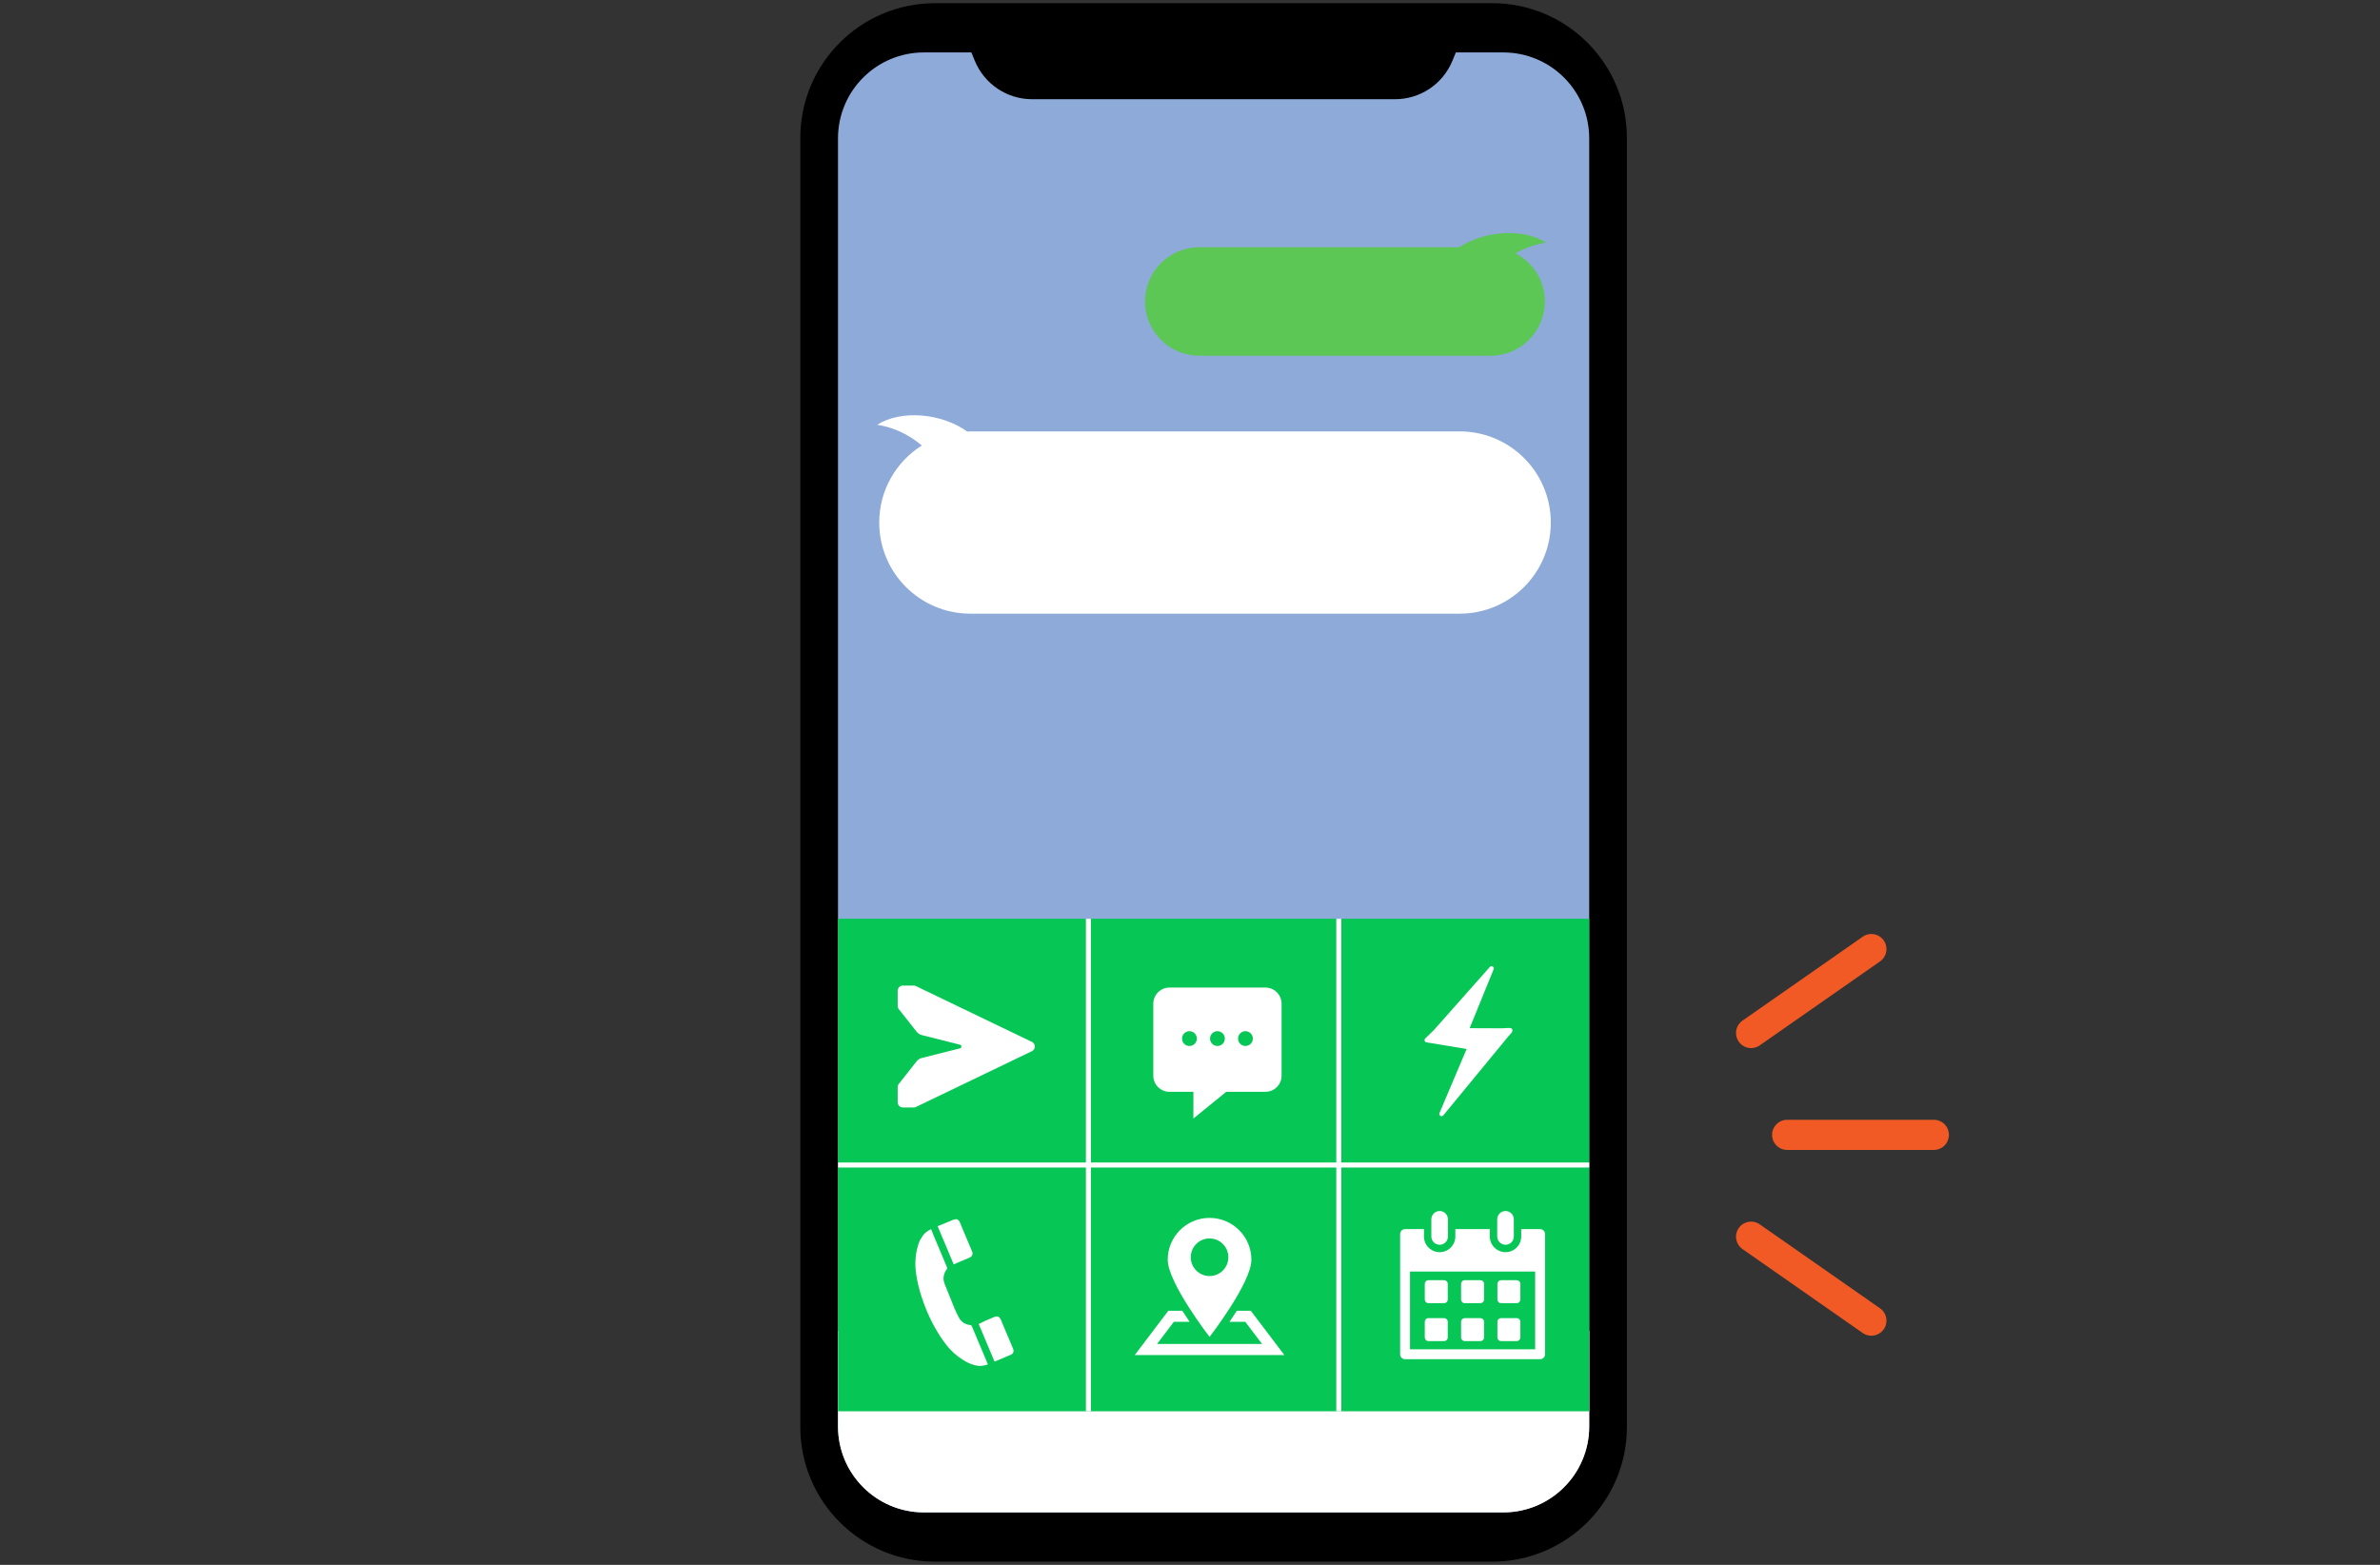
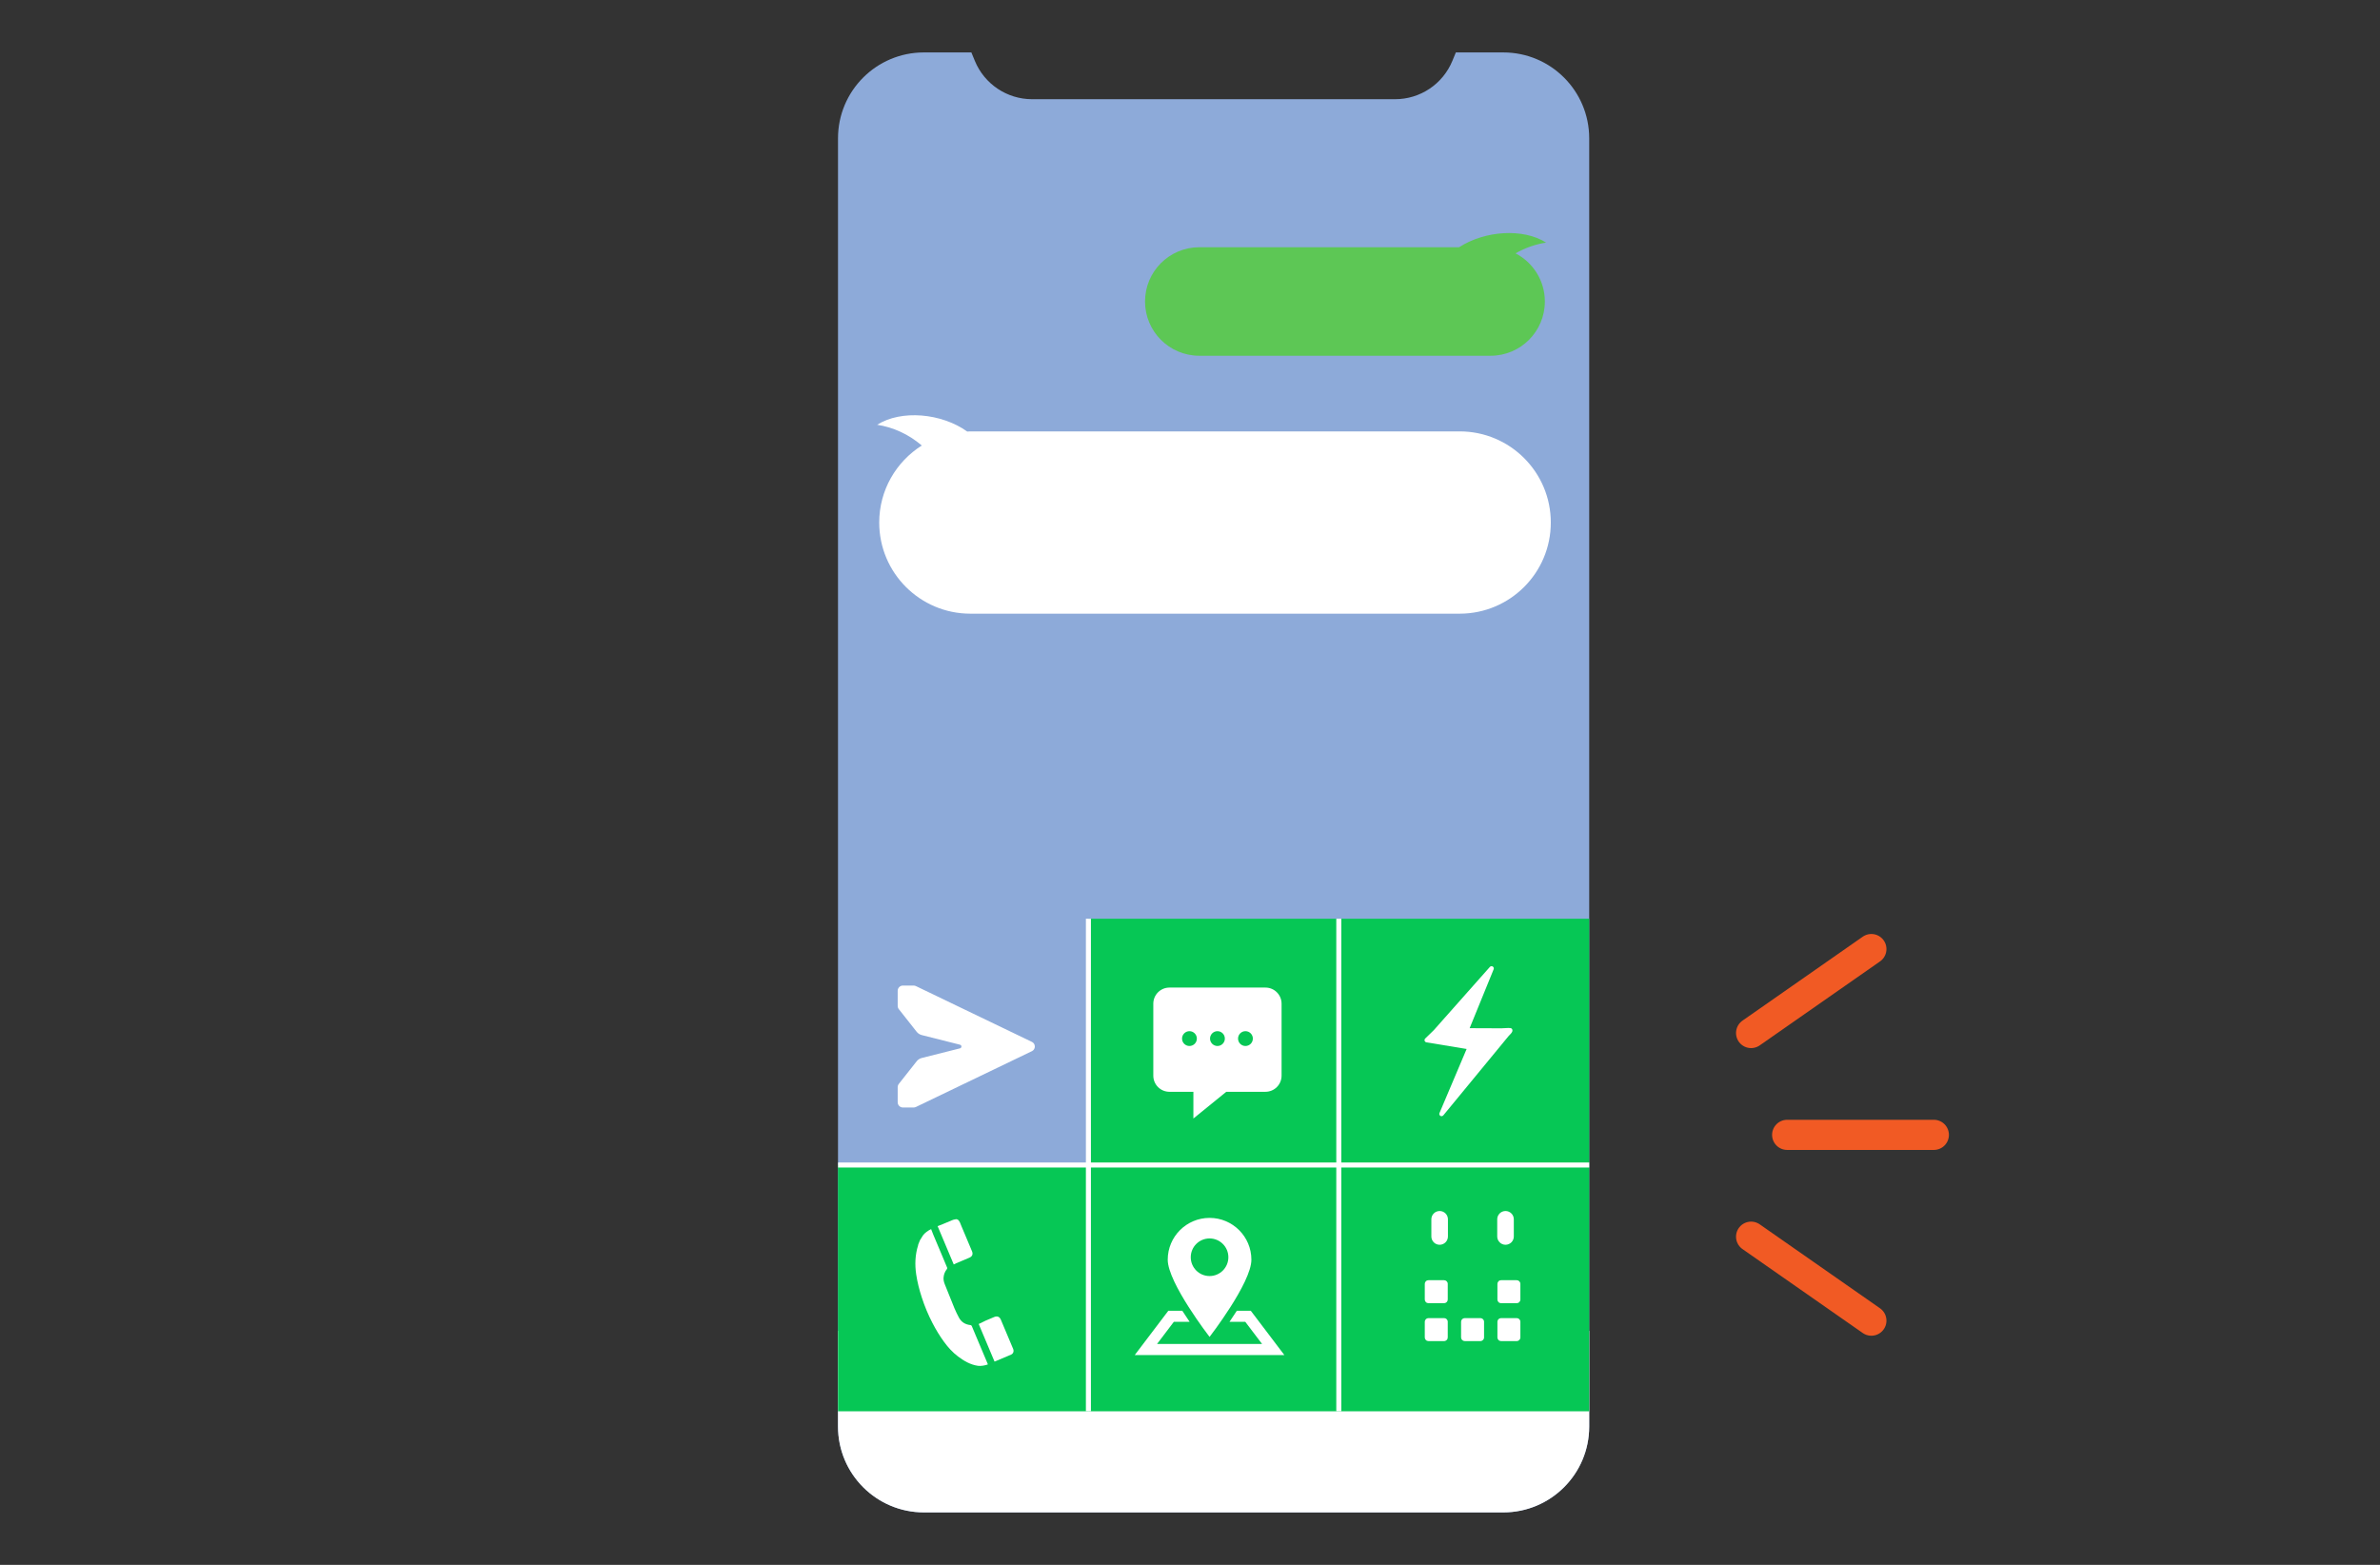
<svg xmlns="http://www.w3.org/2000/svg" version="1.1" viewBox="0 0 365 240">
  <rect x="0" y="0" width="365" height="240" fill="#333333" stroke="none" />
  <defs>
    <style>
      .st0 {
        stroke: #f15a24;
        stroke-linecap: round;
        stroke-linejoin: round;
        stroke-width: 4.625px;
      }

      .st0, .st1 {
        fill: none;
      }

      .st2 {
        fill: #fff;
      }

      .st3 {
        fill: #5dc755;
      }

      .st4 {
        fill: #8daad9;
      }

      .st1 {
        stroke: #fff;
        stroke-miterlimit: 10;
        stroke-width: .771px;
      }

      .st5 {
        fill: #06c755;
      }
    </style>
  </defs>
  <g>
    <g>
-       <path d="M143.387.489h85.465c11.397,0,20.65,9.253,20.65,20.65v197.718c0,11.398-9.254,20.653-20.653,20.653h-85.462c-11.397,0-20.65-9.253-20.65-20.65V21.14c0-11.397,9.253-20.65,20.65-20.65Z" />
      <path class="st4" d="M230.548,8.041h-7.277l-.529,1.286c-1.464,3.562-4.933,5.888-8.785,5.888h-55.675c-3.849,0-7.32-2.327-8.782-5.888l-.529-1.286h-7.278c-7.276,0-13.175,5.899-13.175,13.175v197.565c0,7.276,5.899,13.175,13.175,13.175h88.855c7.276,0,13.175-5.899,13.175-13.175V21.216c0-7.276-5.899-13.175-13.175-13.175Z" />
      <path class="st2" d="M223.856,66.163h-75.04c-.162,0-.319.019-.479.024-3.953-2.834-10.135-3.372-13.814-1.039,2.451.372,4.835,1.453,6.843,3.18-3.918,2.477-6.528,6.835-6.528,11.813,0,7.72,6.258,13.978,13.978,13.978h75.04c7.72,0,13.978-6.258,13.978-13.978s-6.258-13.978-13.978-13.978Z" />
      <path class="st3" d="M232.427,38.856c1.475-.846,3.067-1.403,4.688-1.649-3.536-2.242-9.39-1.839-13.349.712h-39.84c-4.596,0-8.322,3.726-8.322,8.321h0c0,4.596,3.726,8.322,8.322,8.322h44.673c4.596,0,8.322-3.726,8.322-8.321h0c0-3.214-1.825-5.998-4.493-7.384Z" />
    </g>
    <path class="st2" d="M128.518,204.116v14.666c0,7.276,5.899,13.175,13.175,13.175h88.855c7.276,0,13.175-5.899,13.175-13.175v-14.666h-115.205Z" />
    <g>
-       <rect class="st5" x="128.518" y="140.906" width="38.402" height="37.771" />
      <rect class="st5" x="166.92" y="140.906" width="38.402" height="37.771" />
      <rect class="st5" x="205.321" y="140.906" width="38.402" height="37.771" />
      <rect class="st5" x="128.518" y="178.678" width="38.402" height="37.771" />
      <rect class="st5" x="166.92" y="178.678" width="38.402" height="37.771" />
      <rect class="st5" x="205.321" y="178.678" width="38.402" height="37.771" />
    </g>
    <g>
      <line class="st1" x1="166.92" y1="216.449" x2="166.92" y2="140.906" />
      <line class="st1" x1="205.321" y1="216.449" x2="205.321" y2="140.906" />
      <line class="st1" x1="128.532" y1="178.678" x2="243.723" y2="178.678" />
    </g>
    <path class="st2" d="M140.117,151.155h-1.645c-.442,0-.801.358-.801.801v2.322c0,.18.061.355.172.496l2.737,3.47c.196.249.47.426.777.504l5.872,1.48c.289.073.289.484,0,.557l-5.872,1.48c-.308.078-.581.255-.777.504l-2.737,3.47c-.111.141-.172.316-.172.496v2.322c0,.442.358.801.801.801h1.645c.12,0,.239-.027.347-.079l17.815-8.571c.566-.295.566-1.105,0-1.4l-17.815-8.571c-.108-.052-.227-.079-.347-.079Z" />
    <g>
      <path class="st2" d="M194.074,151.465h-14.73c-1.365,0-2.471,1.106-2.471,2.471v11.041c0,1.365,1.106,2.471,2.471,2.471h3.676v4.098l5.044-4.098h6.009c1.365,0,2.471-1.106,2.471-2.471v-11.041c0-1.365-1.106-2.471-2.471-2.471Z" />
      <g>
        <circle class="st5" cx="182.415" cy="159.287" r="1.136" />
        <path class="st5" d="M186.709,160.423c.628,0,1.136-.509,1.136-1.136s-.509-1.136-1.136-1.136-1.136.509-1.136,1.136.509,1.136,1.136,1.136Z" />
        <circle class="st5" cx="191.004" cy="159.287" r="1.136" />
      </g>
    </g>
    <path class="st2" d="M220.899,171.14c.056.033.118.05.18.05.101,0,.2-.044.268-.127.597-.726,1.195-1.451,1.792-2.177,1.285-1.561,2.57-3.121,3.854-4.682l3.644-4.427.722-.877c.179-.217.457-.417.56-.684.066-.173.03-.4-.13-.493-.072-.042-.158-.051-.241-.056-.398-.024-.794.038-1.191.038-.426,0-.852,0-1.278,0-1.231,0-2.461-.014-3.692-.015l3.68-9.03c.064-.157.005-.337-.138-.426-.144-.089-.331-.063-.443.065l-8.602,9.702-1.309,1.271c-.094.091-.129.228-.089.353s.145.217.275.239l6.164,1.015-4.164,9.828c-.067.159-.008.343.14.432Z" />
    <g>
      <path class="st2" d="M142.798,188.51c-.447.202-.994.598-1.243.956-.165.237-.309.49-.462.736-.09.221-.18.442-.27.664-.008.045-.01.092-.024.135-.458,1.464-.514,2.955-.289,4.461.179,1.197.481,2.366.854,3.517.44,1.359.986,2.674,1.645,3.942.522,1.004,1.104,1.971,1.773,2.884.615.84,1.308,1.609,2.144,2.236.921.691,1.899,1.27,3.068,1.434.425.06,1.085-.05,1.506-.214-.022-.062-.038-.115-.059-.166-.077-.187-.157-.373-.235-.559-.397-.941-.794-1.881-1.19-2.822-.322-.764-.648-1.527-.963-2.294-.053-.128-.117-.181-.256-.197-.773-.089-1.371-.462-1.739-1.154-.245-.462-.479-.932-.679-1.414-.506-1.221-.99-2.45-1.481-3.677-.13-.325-.218-.659-.195-1.014.032-.497.205-.937.515-1.328.04-.05.066-.151.043-.205-.278-.681-.566-1.359-.852-2.037-.427-1.012-.856-2.024-1.28-3.037-.116-.276-.218-.558-.33-.845Z" />
      <path class="st2" d="M146.645,193.744c.587-.25,1.415-.598,2.003-.845.467-.196.61-.542.416-1.005-.546-1.3-1.089-2.601-1.641-3.899-.136-.321-.221-.673-.498-.919-.077-.031-.154-.063-.231-.094-.176.033-.362.041-.527.104-.449.172-1.128.471-1.573.654-.272.112-.546.217-.799.317.834,1.98,1.653,3.924,2.473,5.872.117-.058.243-.129.376-.185Z" />
      <path class="st2" d="M152.585,208.804c.744-.314,1.73-.722,2.471-1.045.341-.148.464-.504.326-.866-.052-.135-.112-.268-.168-.402-.575-1.366-1.148-2.733-1.726-4.097-.195-.459-.553-.597-1.013-.405-.358.15-.959.394-1.313.555-.362.165-.715.347-1.067.519.789,1.873,1.606,3.812,2.426,5.759.016-.004.042-.008.065-.018Z" />
    </g>
    <g>
      <path class="st2" d="M195.938,206.46l-4.116-5.429h-2.142c-.006.009-.012.019-.018.028-.375.589-.748,1.15-1.103,1.669h2.419l2.574,3.395h-16.105l2.574-3.395h2.419c-.36-.527-.739-1.098-1.12-1.698h-2.143l-5.149,6.791h22.941l-1.033-1.362Z" />
      <path class="st2" d="M191.915,193.204c0-3.543-2.872-6.415-6.415-6.415s-6.415,2.872-6.415,6.415,6.415,11.836,6.415,11.836c0,0,6.415-8.293,6.415-11.836ZM182.616,192.823c0-1.593,1.291-2.884,2.884-2.884s2.884,1.291,2.884,2.884-1.292,2.884-2.884,2.884-2.884-1.291-2.884-2.884Z" />
    </g>
    <g>
      <path class="st2" d="M230.203,205.682h2.407c.146,0,.29-.06.393-.163.104-.104.164-.248.164-.395v-2.406c0-.147-.06-.29-.164-.395-.103-.104-.247-.163-.393-.163h-2.407c-.147,0-.291.06-.394.163-.104.105-.163.248-.163.395v2.406c0,.147.06.291.163.395.103.104.247.163.394.163Z" />
      <path class="st2" d="M230.203,199.869h2.407c.146,0,.29-.059.393-.164.104-.104.164-.247.164-.394v-2.407c0-.147-.06-.29-.164-.394-.103-.104-.247-.164-.393-.164h-2.407c-.147,0-.291.06-.394.164-.104.104-.163.247-.163.394v2.407c0,.147.06.29.163.394.103.105.247.164.394.164Z" />
-       <path class="st2" d="M224.633,199.869h2.407c.147,0,.29-.059.393-.164.104-.104.164-.247.164-.394v-2.407c0-.147-.06-.29-.164-.394-.103-.104-.246-.164-.393-.164h-2.407c-.146,0-.29.06-.394.164s-.164.247-.164.394v2.407c0,.147.06.29.164.394.104.105.248.164.394.164Z" />
      <path class="st2" d="M219.066,205.682h2.405c.147,0,.291-.06.395-.163.104-.104.163-.248.163-.395v-2.406c0-.147-.06-.29-.163-.395-.104-.104-.248-.163-.395-.163h-2.405c-.147,0-.291.06-.395.163-.104.105-.164.248-.164.395v2.406c0,.147.06.291.164.395.103.104.248.163.395.163Z" />
-       <path class="st2" d="M236.727,188.732c-.141-.141-.335-.222-.535-.222h-2.896v1.127c0,1.331-1.078,2.408-2.408,2.408-1.331,0-2.407-1.077-2.409-2.408v-1.127h-5.285v1.127c0,1.331-1.078,2.408-2.408,2.408-1.33,0-2.407-1.077-2.408-2.408v-1.127h-2.894c-.2,0-.395.081-.536.222-.142.141-.222.336-.222.536v18.435c0,.199.081.395.222.536.141.141.336.222.536.222h20.708c.2,0,.394-.081.535-.222.142-.141.222-.336.222-.536v-18.435c0-.199-.081-.395-.222-.536ZM235.434,206.945h-19.193v-11.932h19.193v11.932Z" />
      <path class="st2" d="M219.066,199.869h2.405c.147,0,.291-.059.395-.164.104-.104.163-.247.163-.394v-2.407c0-.147-.06-.29-.163-.394s-.248-.164-.395-.164h-2.405c-.147,0-.291.06-.395.164-.104.104-.164.247-.164.394v2.407c0,.147.06.29.164.394.103.105.248.164.395.164Z" />
      <path class="st2" d="M224.633,205.682h2.407c.147,0,.29-.06.393-.163.104-.104.164-.248.164-.395v-2.406c0-.147-.06-.29-.164-.395-.103-.104-.246-.163-.393-.163h-2.407c-.146,0-.29.06-.394.163-.104.105-.164.248-.164.395v2.406c0,.147.06.291.164.395.104.104.248.163.394.163Z" />
      <path class="st2" d="M220.786,190.909c.702,0,1.272-.569,1.272-1.272v-2.633c0-.703-.57-1.272-1.272-1.272s-1.272.569-1.272,1.272v2.633c0,.703.57,1.272,1.272,1.272Z" />
      <path class="st2" d="M230.888,190.909c.702,0,1.272-.569,1.272-1.272v-2.633c0-.703-.57-1.272-1.272-1.272s-1.272.569-1.272,1.272v2.633c0,.703.57,1.272,1.272,1.272Z" />
    </g>
  </g>
  <g>
    <line class="st0" x1="274.082" y1="174.053" x2="296.576" y2="174.053" />
    <line class="st0" x1="268.551" y1="158.433" x2="286.996" y2="145.558" />
    <line class="st0" x1="268.551" y1="189.673" x2="286.996" y2="202.547" />
  </g>
</svg>